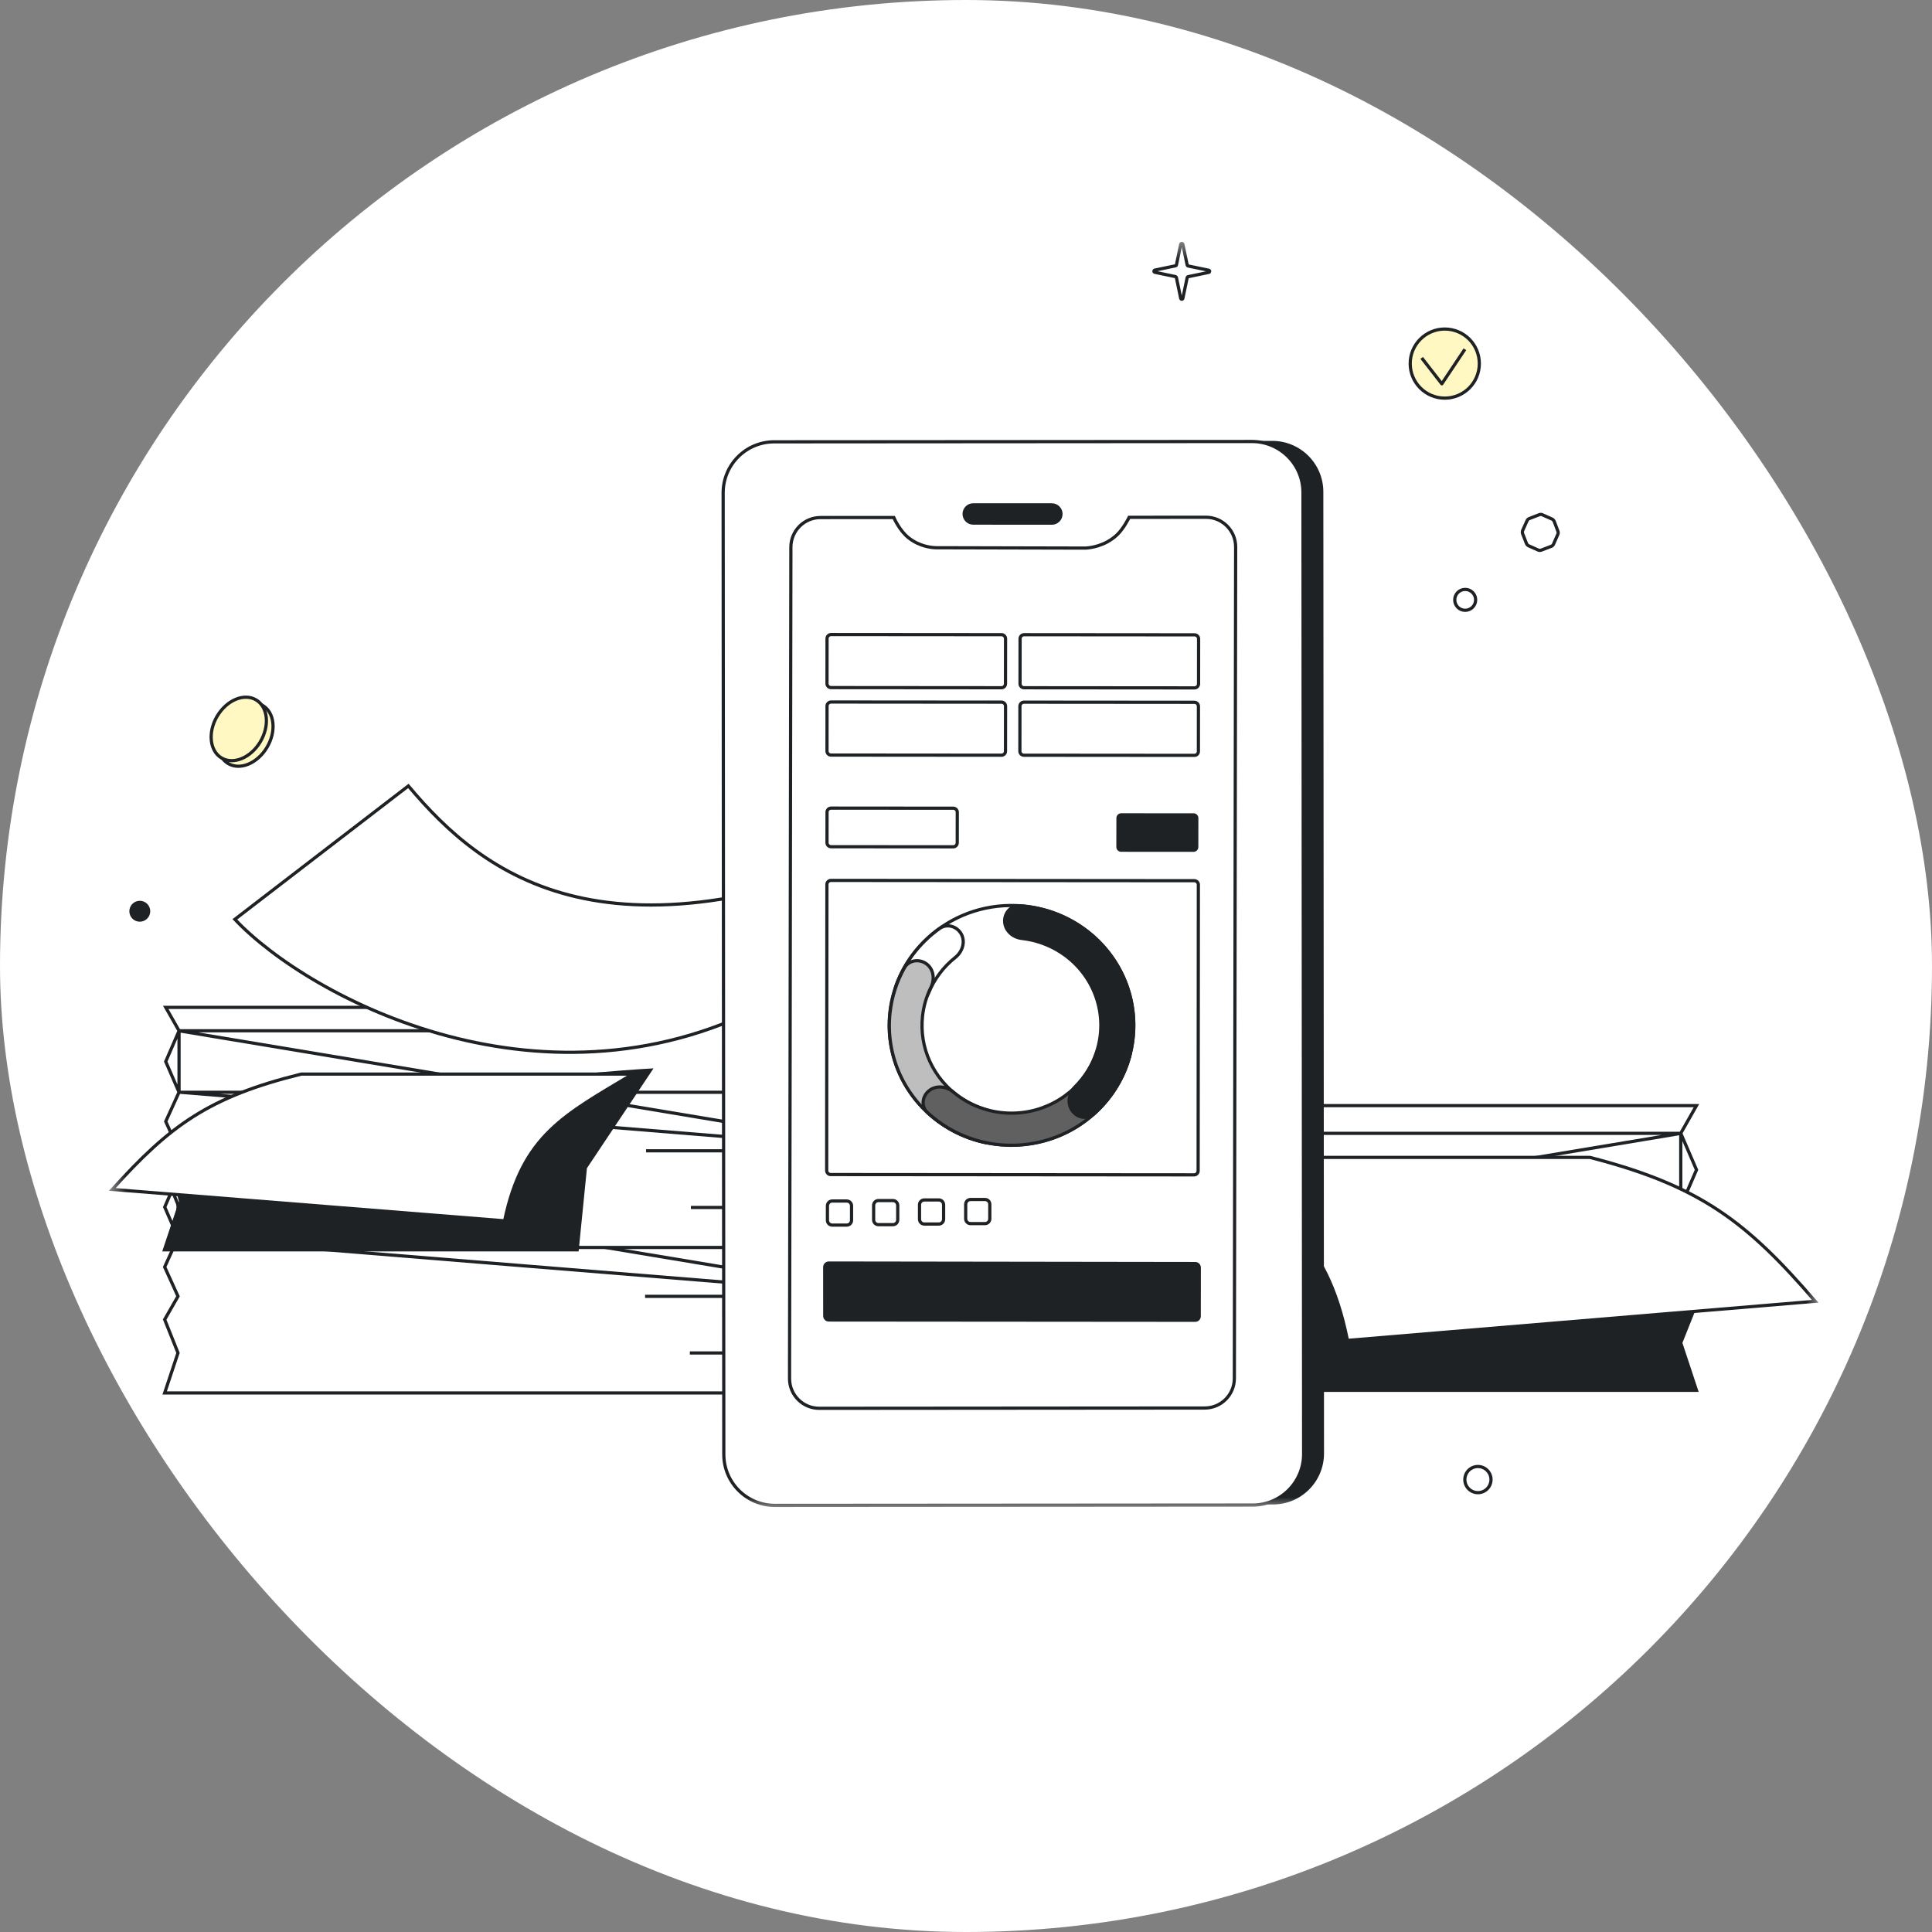
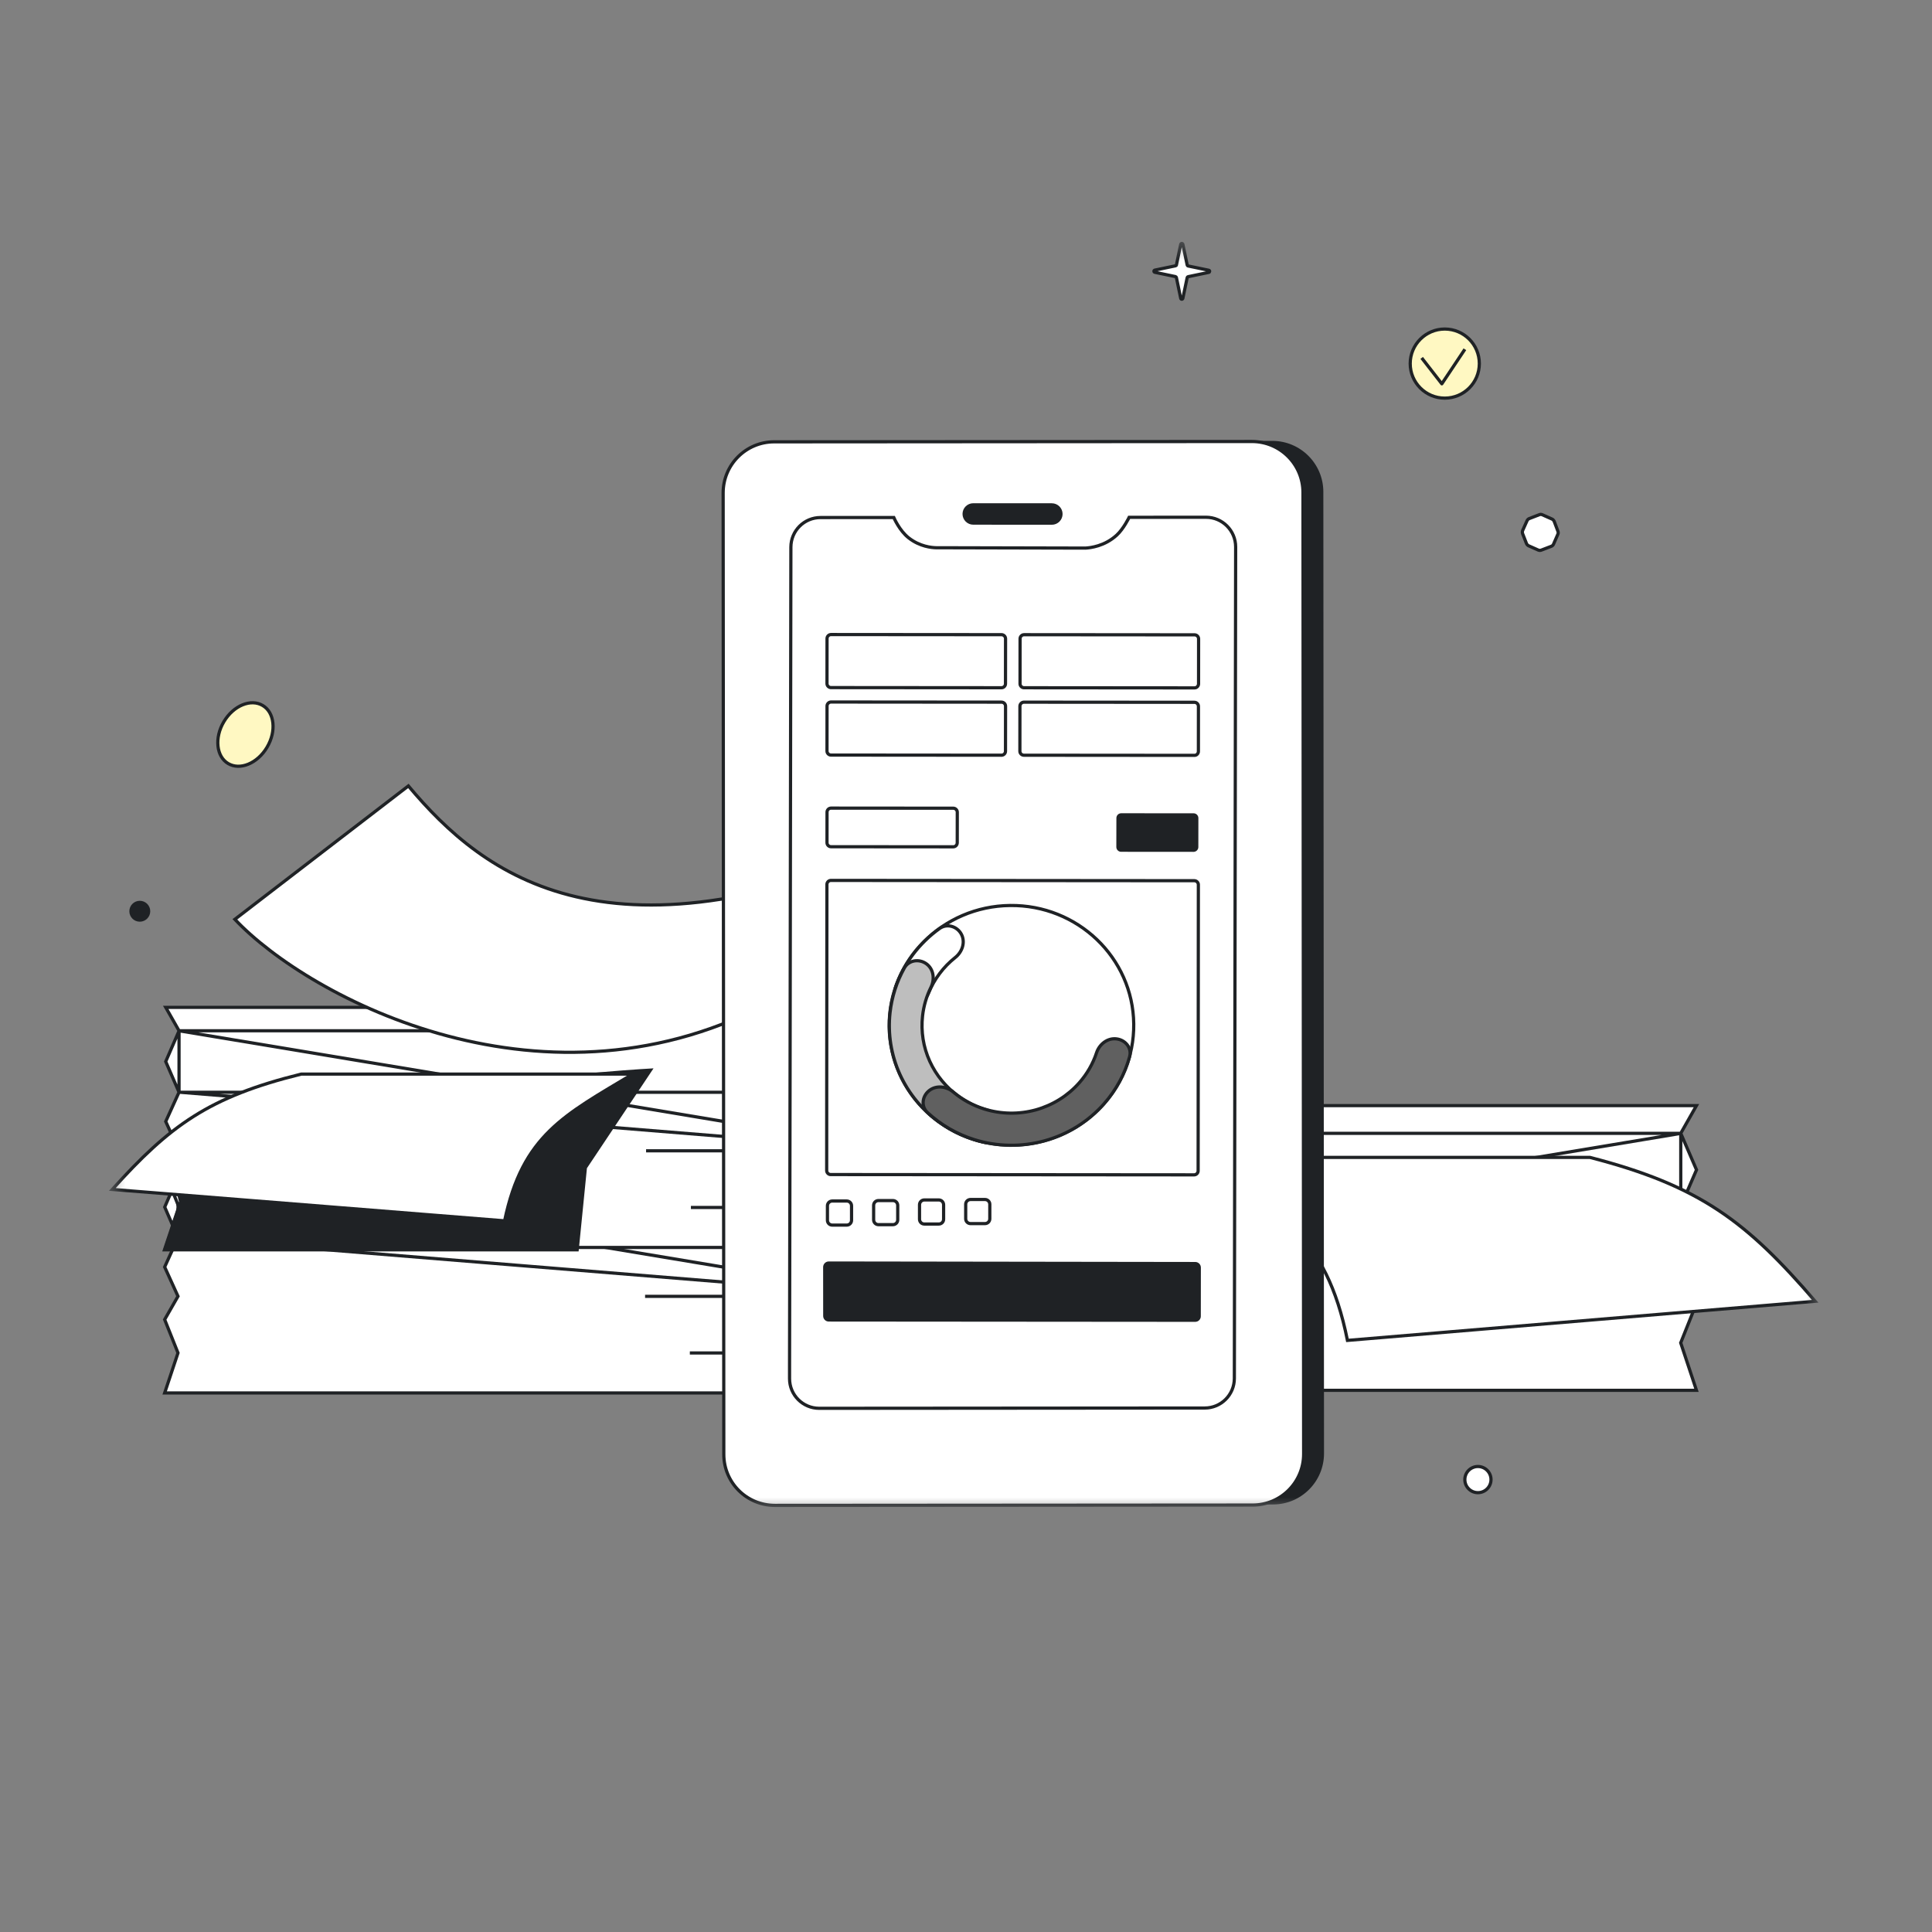
<svg xmlns="http://www.w3.org/2000/svg" width="100" height="100" viewBox="0 0 100 100" fill="none">
  <rect x="0" y="0" width="100" height="100" fill="#808080" stroke="none" />
-   <rect width="100" height="100" rx="50" fill="white" />
  <mask id="mask0_378_3181" style="mask-type:luminance" maskUnits="userSpaceOnUse" x="5" y="12" width="90" height="67">
    <path d="M94.263 12.445H5.578V78.126H94.263V12.445Z" fill="white" />
  </mask>
  <g mask="url(#mask0_378_3181)">
    <path d="M8.523 59.672H47.204L46.537 60.884L47.204 62.551L46.537 64.068L47.204 65.431L46.537 67.098L47.204 68.918L46.537 70.508L47.204 72.098H8.523L9.213 70.026L8.523 68.3L9.213 67.095L8.523 65.579L9.213 64.063L8.523 62.472L9.213 60.882L8.523 59.672Z" fill="white" />
    <path d="M39.808 70.029H35.706M46.537 67.098L47.204 65.431L46.537 64.068L47.204 62.551L46.537 60.884L47.204 59.672H8.523L9.213 60.884L46.537 67.098ZM46.537 67.098L47.204 68.918L46.537 70.508L47.204 72.098H8.523L9.213 70.026L8.523 68.3L9.213 67.095L8.523 65.579L9.213 64.063L46.537 67.098ZM46.537 67.098H33.389M34.036 60.884H9.215M9.215 64.068L8.526 62.477L9.215 60.887V64.068ZM9.215 64.068H41.678" stroke="#1F2225" stroke-width="0.166" />
    <path d="M8.578 52.141H47.259L46.592 53.353L47.259 55.02L46.592 56.536L47.259 57.9L46.592 59.566L47.259 61.386L46.592 62.977L47.259 64.567H8.578L9.267 62.495L8.578 60.769L9.267 59.564L8.578 58.048L9.267 56.531L8.578 54.941L9.267 53.351L8.578 52.141Z" fill="white" />
    <path d="M39.862 62.498H35.761M46.59 59.566L47.257 57.9L46.59 56.536L47.257 55.02L46.59 53.353L47.257 52.141H8.578L9.267 53.353M46.59 59.566L9.267 53.353M46.59 59.566L47.257 61.386L46.59 62.977L47.257 64.567H8.578L9.267 62.495L8.578 60.769L9.267 59.564L8.578 58.048L9.267 56.531L46.59 59.566ZM46.59 59.566H33.441M9.267 53.353H34.089M9.267 56.536L8.578 54.946L9.267 53.356V56.536ZM9.267 56.536H41.73" stroke="#1F2225" stroke-width="0.166" />
    <path d="M9.261 62.189L8.831 60.466C17.02 56.159 33.827 55.297 33.827 55.297L30.379 60.466L29.949 64.772H8.398L9.261 62.189Z" fill="#1F2225" />
    <path d="M40.13 51.728C28.348 58.218 16.013 51.672 12.156 47.584L21.137 40.68C25.03 45.322 31.56 50.506 47.771 43.201L40.13 51.728Z" fill="white" stroke="#1F2225" stroke-width="0.166" />
    <path d="M5.812 61.565C8.777 58.278 10.796 56.774 15.596 55.594H32.751C29.211 57.718 27.049 58.752 26.118 63.19L5.812 61.565Z" fill="white" stroke="#1F2225" stroke-width="0.166" />
-     <path d="M87.808 57.227H42L42.791 58.664L42 60.642L42.791 62.437L42 64.057L42.791 66.03L42 68.189L42.791 70.078L42 71.962H87.808L86.993 69.505L87.808 67.463L86.993 66.03L87.808 64.235L86.993 62.435L87.808 60.551L86.993 58.661L87.808 57.227Z" fill="white" />
+     <path d="M87.808 57.227H42L42.791 58.664L42 60.642L42.791 62.437L42 64.057L42.791 66.03L42 68.189L42.791 70.078L42 71.962H87.808L86.993 69.505L87.808 67.463L86.993 66.03L87.808 64.235L86.993 62.435L87.808 60.551L86.993 58.661Z" fill="white" />
    <path d="M86.996 62.435H48.547M86.996 62.435L87.811 60.551L86.996 58.661M86.996 62.435V58.661M42.791 66.03L42 64.057L42.791 62.437L42 60.642L42.791 58.664L42 57.227H87.808L86.993 58.664L42.791 66.03ZM42.791 66.03L42 68.189L42.791 70.078L42 71.962H87.808L86.993 69.505L87.808 67.463L86.993 66.03L87.808 64.235L86.993 62.435L42.791 66.03ZM42.791 66.03H58.36M57.599 58.661H86.996" stroke="#1F2225" stroke-width="0.166" />
-     <path d="M62.266 62.992C67.795 69.502 62.266 71.962 62.266 71.962H87.803L86.989 69.504L87.803 67.457L86.989 66.03L62.266 62.992Z" fill="#1F2225" />
    <path d="M58.533 52.065C56.005 51.855 52.124 50.139 49.844 48.906H59.585C63.797 50.748 63.533 51.275 67.748 52.065C65.643 52.065 61.06 52.277 58.533 52.065Z" fill="#1F2225" />
    <path d="M93.955 67.354C90.422 63.255 88.016 61.38 82.292 59.906H61.836C66.058 62.553 68.635 63.847 69.744 69.379L93.955 67.354Z" fill="white" stroke="#1F2225" stroke-width="0.166" />
    <path d="M41.125 22.838L65.853 22.82C67.313 22.82 68.496 24.001 68.496 25.46L68.531 75.228C68.531 76.688 67.35 77.871 65.89 77.871L41.162 77.888C39.702 77.888 38.519 76.707 38.519 75.248L38.484 25.48C38.484 24.02 39.665 22.838 41.125 22.838Z" fill="#1F2225" />
    <path d="M40.071 22.869L64.798 22.852C66.258 22.852 67.442 24.032 67.442 25.491L67.476 75.26C67.476 76.719 66.295 77.902 64.835 77.902L40.108 77.919C38.648 77.919 37.464 76.739 37.464 75.279L37.43 25.511C37.43 24.052 38.611 22.869 40.071 22.869Z" fill="white" stroke="#1F2225" stroke-width="0.166" />
    <path d="M40.894 55.605L40.936 28.319C40.939 27.472 41.623 26.788 42.471 26.788L46.263 26.786C46.263 26.786 46.552 27.465 47.036 27.843C47.614 28.295 48.227 28.344 48.442 28.351L56.187 28.369C56.434 28.354 57.175 28.275 57.805 27.695C58.158 27.369 58.445 26.776 58.445 26.776L62.42 26.773C63.27 26.773 63.957 27.462 63.957 28.309L63.89 71.348C63.888 72.195 63.203 72.879 62.356 72.879L42.404 72.894C41.554 72.894 40.867 72.205 40.867 71.358V70.704L40.894 55.605Z" fill="white" stroke="#1F2225" stroke-width="0.166" stroke-miterlimit="10" />
    <path d="M42.791 56.441L42.801 45.778C42.801 45.664 42.895 45.57 43.009 45.57L61.819 45.585C61.933 45.585 62.027 45.679 62.027 45.793L62.015 60.602C62.015 60.716 61.921 60.81 61.807 60.81L42.996 60.795C42.883 60.795 42.789 60.701 42.789 60.587V60.266L42.791 56.441Z" fill="white" stroke="#1F2225" stroke-width="0.166" />
    <path d="M51.837 35.597L43.012 35.59C42.899 35.59 42.805 35.496 42.805 35.383L42.807 33.051C42.807 32.938 42.901 32.844 43.015 32.844L51.839 32.851C51.953 32.851 52.047 32.945 52.047 33.059L52.044 35.39C52.044 35.506 51.95 35.597 51.837 35.597Z" fill="white" stroke="#1F2225" stroke-width="0.166" />
    <path d="M61.829 35.605L53.004 35.598C52.891 35.598 52.797 35.504 52.797 35.39L52.799 33.059C52.799 32.945 52.893 32.852 53.007 32.852L61.832 32.859C61.945 32.859 62.039 32.953 62.039 33.066L62.037 35.398C62.034 35.511 61.943 35.605 61.829 35.605Z" fill="white" stroke="#1F2225" stroke-width="0.166" />
    <path d="M51.837 39.089L43.012 39.082C42.898 39.082 42.805 38.988 42.805 38.875L42.807 36.543C42.807 36.43 42.901 36.336 43.015 36.336L51.839 36.343C51.953 36.343 52.047 36.437 52.047 36.551L52.044 38.882C52.044 38.998 51.95 39.089 51.837 39.089Z" fill="white" stroke="#1F2225" stroke-width="0.166" />
    <path d="M61.821 39.097L52.997 39.09C52.883 39.09 52.789 38.996 52.789 38.882L52.791 36.551C52.791 36.438 52.885 36.344 52.999 36.344L61.824 36.351C61.937 36.351 62.031 36.445 62.031 36.559L62.029 38.89C62.029 39.006 61.937 39.1 61.821 39.097Z" fill="white" stroke="#1F2225" stroke-width="0.166" />
    <path d="M61.776 44.092L58.031 44.089C57.892 44.089 57.781 43.978 57.781 43.84L57.784 42.343C57.784 42.205 57.895 42.094 58.033 42.094L61.779 42.096C61.917 42.096 62.028 42.207 62.028 42.346L62.026 43.842C62.028 43.98 61.914 44.092 61.776 44.092Z" fill="#1F2225" />
    <path d="M49.339 43.831L43.012 43.826C42.899 43.826 42.805 43.732 42.805 43.618L42.807 42.036C42.807 41.922 42.901 41.828 43.015 41.828L49.342 41.833C49.455 41.833 49.549 41.927 49.549 42.041L49.547 43.623C49.544 43.739 49.453 43.831 49.339 43.831Z" fill="white" stroke="#1F2225" stroke-width="0.166" />
    <path d="M46.217 63.388H45.468C45.33 63.388 45.219 63.276 45.219 63.138V62.39C45.219 62.252 45.33 62.141 45.468 62.141H46.217C46.355 62.141 46.466 62.252 46.466 62.39V63.138C46.466 63.276 46.355 63.388 46.217 63.388Z" fill="white" stroke="#1F2225" stroke-width="0.166" />
    <path d="M43.826 63.411H43.078C42.939 63.411 42.828 63.3 42.828 63.162V62.413C42.828 62.275 42.939 62.164 43.078 62.164H43.826C43.965 62.164 44.076 62.275 44.076 62.413V63.162C44.076 63.3 43.965 63.411 43.826 63.411Z" fill="white" stroke="#1F2225" stroke-width="0.166" />
    <path d="M50.983 63.333H50.234C50.096 63.333 49.984 63.222 49.984 63.084V62.335C49.984 62.197 50.096 62.086 50.234 62.086H50.983C51.121 62.086 51.232 62.197 51.232 62.335V63.084C51.232 63.222 51.121 63.333 50.983 63.333Z" fill="white" stroke="#1F2225" stroke-width="0.166" />
    <path d="M48.592 63.356H47.843C47.705 63.356 47.594 63.245 47.594 63.107V62.359C47.594 62.221 47.705 62.109 47.843 62.109H48.592C48.73 62.109 48.841 62.221 48.841 62.359V63.107C48.841 63.245 48.73 63.356 48.592 63.356Z" fill="white" stroke="#1F2225" stroke-width="0.166" />
    <path d="M42.688 65.585L42.69 68.114C42.69 68.227 42.781 68.321 42.898 68.321L61.864 68.336C61.977 68.336 62.071 68.245 62.071 68.129L62.074 65.609C62.074 65.496 61.982 65.402 61.866 65.402L42.895 65.375C42.781 65.377 42.688 65.471 42.688 65.585Z" fill="#1F2225" stroke="#1F2225" stroke-width="0.166" />
    <path d="M54.443 27.161L50.376 27.158C50.07 27.158 49.82 26.909 49.82 26.602C49.82 26.296 50.07 26.047 50.376 26.047L54.443 26.049C54.749 26.049 54.999 26.299 54.999 26.605C54.999 26.911 54.749 27.161 54.443 27.161Z" fill="#1F2225" />
    <path d="M52.423 59.273C55.919 59.233 58.721 56.424 58.682 52.998C58.642 49.573 55.777 46.828 52.282 46.868C48.787 46.907 45.985 49.717 46.024 53.142C46.063 56.568 48.928 59.313 52.423 59.273Z" stroke="#1F2225" stroke-width="0.166" />
    <path d="M46.973 52.049C46.511 51.96 46.207 51.518 46.36 51.076C46.568 50.476 46.872 49.91 47.257 49.399C47.645 48.886 48.109 48.434 48.633 48.059C49.016 47.787 49.532 47.94 49.755 48.345C49.98 48.755 49.814 49.266 49.441 49.562C49.137 49.804 48.865 50.081 48.633 50.392C48.401 50.701 48.208 51.039 48.065 51.392C47.887 51.829 47.44 52.138 46.973 52.049Z" fill="white" stroke="#1F2225" stroke-width="0.166" />
    <path d="M51.827 58.425C51.783 58.882 51.365 59.226 50.913 59.122C50.103 58.937 49.337 58.596 48.658 58.114C47.748 57.472 47.032 56.608 46.577 55.605C46.123 54.603 45.947 53.501 46.069 52.41C46.16 51.597 46.412 50.812 46.812 50.098C47.039 49.693 47.573 49.614 47.949 49.886C48.324 50.157 48.393 50.681 48.188 51.098C47.956 51.565 47.808 52.069 47.751 52.59C47.662 53.39 47.79 54.198 48.124 54.931C48.458 55.664 48.984 56.299 49.648 56.771C50.088 57.082 50.577 57.312 51.096 57.457C51.533 57.578 51.872 57.974 51.827 58.425Z" fill="#BEBEBE" stroke="#1F2225" stroke-width="0.166" stroke-miterlimit="10" />
    <path d="M57.797 53.773C58.261 53.832 58.592 54.249 58.469 54.694C58.222 55.59 57.77 56.425 57.145 57.133C56.334 58.052 55.265 58.719 54.071 59.047C52.878 59.376 51.613 59.356 50.432 58.988C49.521 58.704 48.693 58.222 48.004 57.583C47.665 57.267 47.727 56.738 48.093 56.45C48.458 56.16 48.985 56.222 49.338 56.521C49.807 56.916 50.356 57.218 50.949 57.403C51.813 57.672 52.737 57.687 53.612 57.447C54.484 57.205 55.267 56.719 55.86 56.047C56.265 55.588 56.572 55.057 56.759 54.484C56.908 54.042 57.33 53.713 57.797 53.773Z" fill="#606060" stroke="#1F2225" stroke-width="0.166" stroke-miterlimit="10" />
-     <path d="M52.002 47.721C51.972 47.26 52.323 46.855 52.785 46.884C53.874 46.956 54.932 47.304 55.851 47.899C57.005 48.648 57.874 49.744 58.331 51.021C58.788 52.3 58.806 53.69 58.378 54.979C58.037 56.009 57.432 56.928 56.624 57.651C56.283 57.958 55.759 57.861 55.495 57.486C55.221 57.101 55.325 56.572 55.658 56.239C56.157 55.74 56.533 55.133 56.755 54.463C57.066 53.522 57.054 52.507 56.721 51.574C56.387 50.641 55.75 49.84 54.91 49.295C54.302 48.9 53.61 48.655 52.894 48.574C52.434 48.524 52.034 48.181 52.002 47.721Z" fill="#1F2225" stroke="#1F2225" stroke-width="0.166" stroke-miterlimit="10" />
    <path d="M79.15 26.843L79.67 26.642C79.697 26.632 79.72 26.625 79.746 26.625C79.776 26.625 79.803 26.632 79.826 26.642L80.333 26.867C80.359 26.877 80.379 26.893 80.396 26.913C80.415 26.933 80.429 26.956 80.442 26.979L80.637 27.496C80.657 27.546 80.657 27.599 80.637 27.648L80.409 28.168C80.389 28.215 80.349 28.255 80.3 28.274L79.78 28.473C79.73 28.493 79.674 28.493 79.624 28.473L79.117 28.248C79.071 28.225 79.034 28.185 79.011 28.135L78.809 27.619C78.793 27.569 78.793 27.516 78.809 27.466L79.038 26.956C79.051 26.93 79.064 26.907 79.084 26.887C79.101 26.867 79.127 26.854 79.15 26.843Z" fill="white" stroke="#1F2225" stroke-width="0.166" stroke-miterlimit="10" />
    <path d="M74.781 20.607C75.769 20.607 76.57 19.807 76.57 18.819C76.57 17.831 75.769 17.031 74.781 17.031C73.793 17.031 72.992 17.834 72.992 18.819C72.992 19.807 73.793 20.607 74.781 20.607Z" fill="#FFF8C2" stroke="#1F2225" stroke-width="0.166" stroke-miterlimit="10" />
    <path d="M73.586 18.525L74.629 19.866L75.822 18.078" stroke="#1F2225" stroke-width="0.166" stroke-linejoin="round" />
    <path d="M60.89 13.723L61.115 12.644C61.117 12.631 61.125 12.621 61.135 12.614C61.145 12.607 61.157 12.602 61.169 12.602C61.182 12.602 61.194 12.607 61.204 12.614C61.214 12.621 61.221 12.631 61.224 12.644L61.449 13.723C61.451 13.733 61.456 13.742 61.463 13.75C61.471 13.757 61.481 13.762 61.49 13.765L62.568 13.989C62.58 13.992 62.592 13.999 62.6 14.009C62.607 14.019 62.612 14.031 62.612 14.044C62.612 14.056 62.607 14.068 62.6 14.078C62.592 14.088 62.58 14.096 62.568 14.098L61.49 14.323C61.481 14.325 61.471 14.33 61.463 14.338C61.456 14.345 61.451 14.355 61.449 14.365L61.224 15.444C61.221 15.456 61.214 15.469 61.204 15.476C61.194 15.483 61.182 15.488 61.169 15.488C61.157 15.488 61.145 15.483 61.135 15.476C61.125 15.469 61.117 15.456 61.115 15.444L60.89 14.365C60.888 14.355 60.883 14.345 60.875 14.335C60.868 14.328 60.858 14.32 60.848 14.318L59.771 14.093C59.759 14.091 59.746 14.083 59.739 14.073C59.731 14.063 59.727 14.051 59.727 14.039C59.727 14.027 59.731 14.014 59.739 14.002C59.746 13.992 59.759 13.985 59.771 13.982L60.851 13.757C60.861 13.755 60.87 13.75 60.878 13.742C60.883 13.74 60.888 13.733 60.89 13.723Z" fill="white" stroke="#1F2225" stroke-width="0.166" stroke-miterlimit="10" />
    <path d="M13.82 38.681C13.571 39.101 13.22 39.402 12.854 39.553C12.489 39.704 12.113 39.701 11.809 39.521C11.505 39.341 11.325 39.012 11.283 38.62C11.241 38.227 11.337 37.773 11.587 37.355C11.836 36.935 12.187 36.634 12.553 36.483C12.918 36.333 13.294 36.335 13.598 36.516C13.902 36.696 14.082 37.024 14.124 37.419C14.166 37.81 14.07 38.261 13.82 38.681Z" fill="#FFF8C2" stroke="#1F2225" stroke-width="0.166" />
-     <path d="M13.476 38.392C13.227 38.812 12.876 39.113 12.51 39.264C12.145 39.415 11.769 39.412 11.465 39.232C11.162 39.052 10.981 38.723 10.939 38.331C10.897 37.938 10.993 37.483 11.243 37.066C11.493 36.646 11.843 36.345 12.209 36.194C12.575 36.044 12.95 36.046 13.254 36.226C13.558 36.407 13.738 36.735 13.78 37.13C13.822 37.52 13.723 37.972 13.476 38.392Z" fill="#FFF8C2" stroke="#1F2225" stroke-width="0.166" />
    <path d="M7.236 47.707C7.533 47.707 7.777 47.465 7.777 47.166C7.777 46.867 7.535 46.625 7.236 46.625C6.937 46.625 6.695 46.867 6.695 47.166C6.695 47.465 6.935 47.707 7.236 47.707Z" fill="#1F2225" />
    <path d="M76.497 77.26C76.871 77.26 77.174 76.957 77.174 76.583C77.174 76.209 76.871 75.906 76.497 75.906C76.123 75.906 75.82 76.209 75.82 76.583C75.82 76.957 76.123 77.26 76.497 77.26Z" fill="white" stroke="#1F2225" stroke-width="0.166" stroke-miterlimit="10" />
-     <path d="M75.838 31.589C76.134 31.589 76.379 31.347 76.379 31.049C76.379 30.75 76.137 30.508 75.838 30.508C75.539 30.508 75.297 30.75 75.297 31.049C75.297 31.347 75.537 31.589 75.838 31.589Z" stroke="#1F2225" stroke-width="0.166" stroke-miterlimit="10" />
  </g>
</svg>